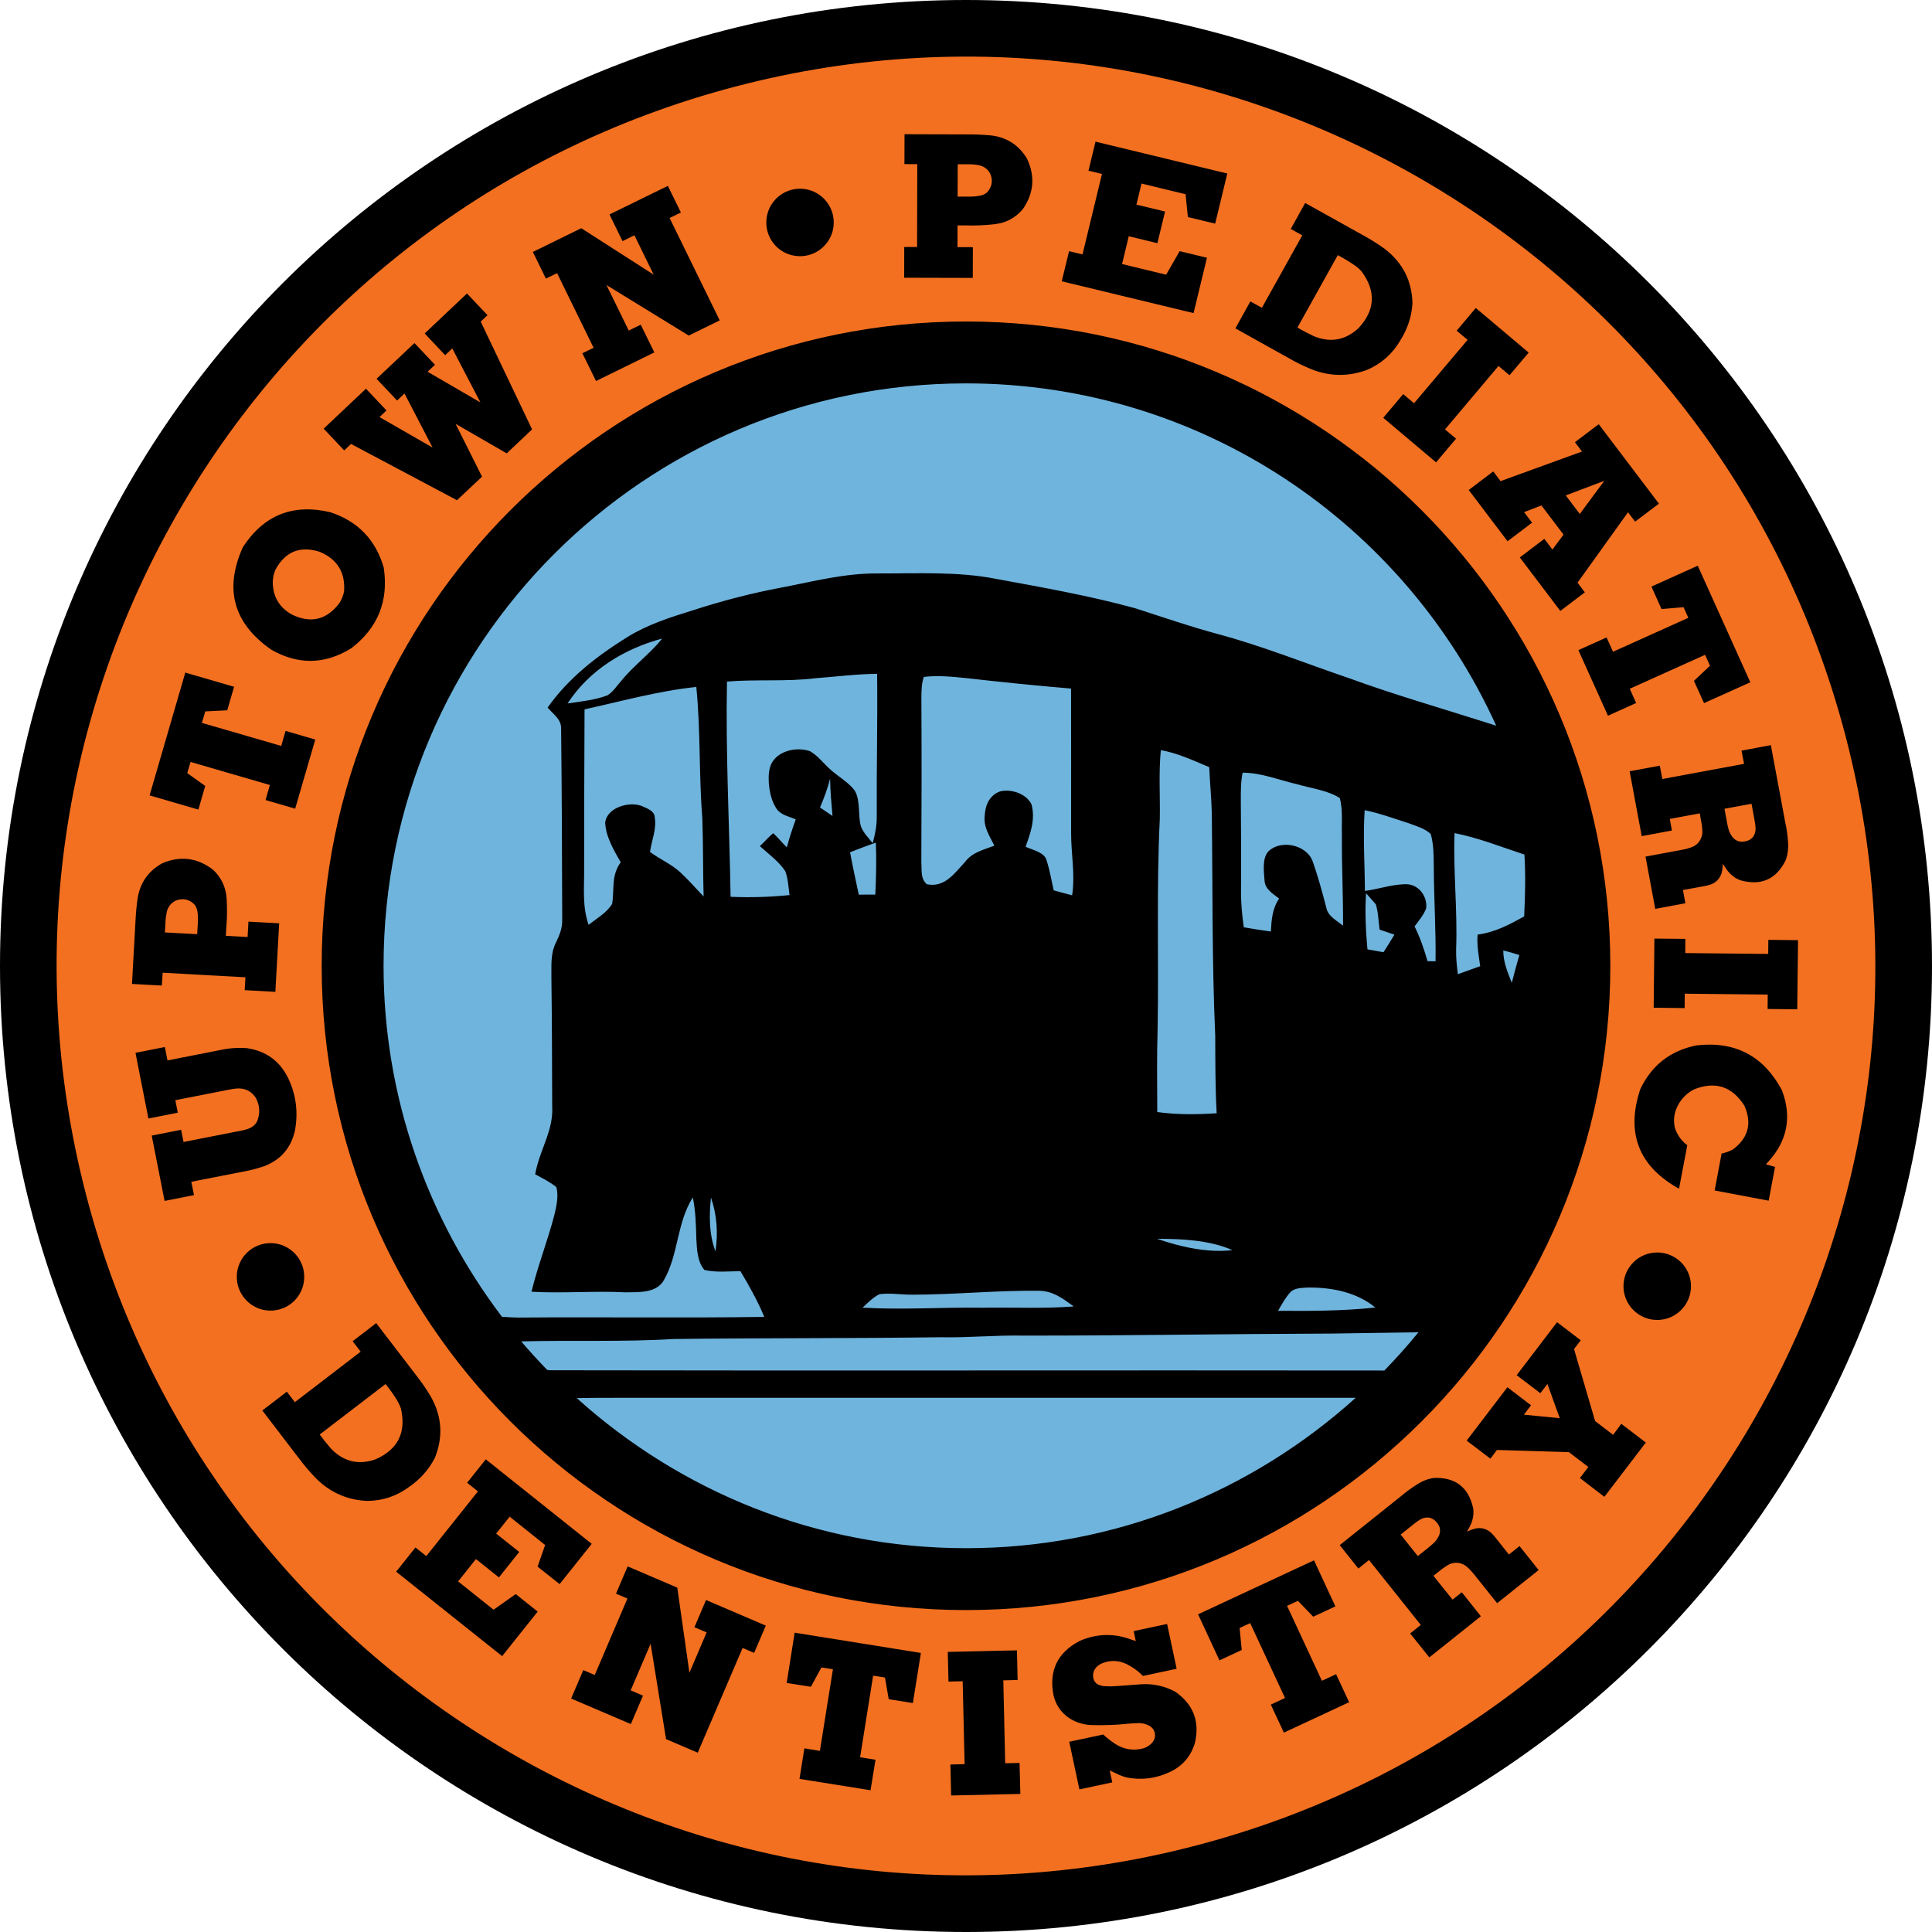
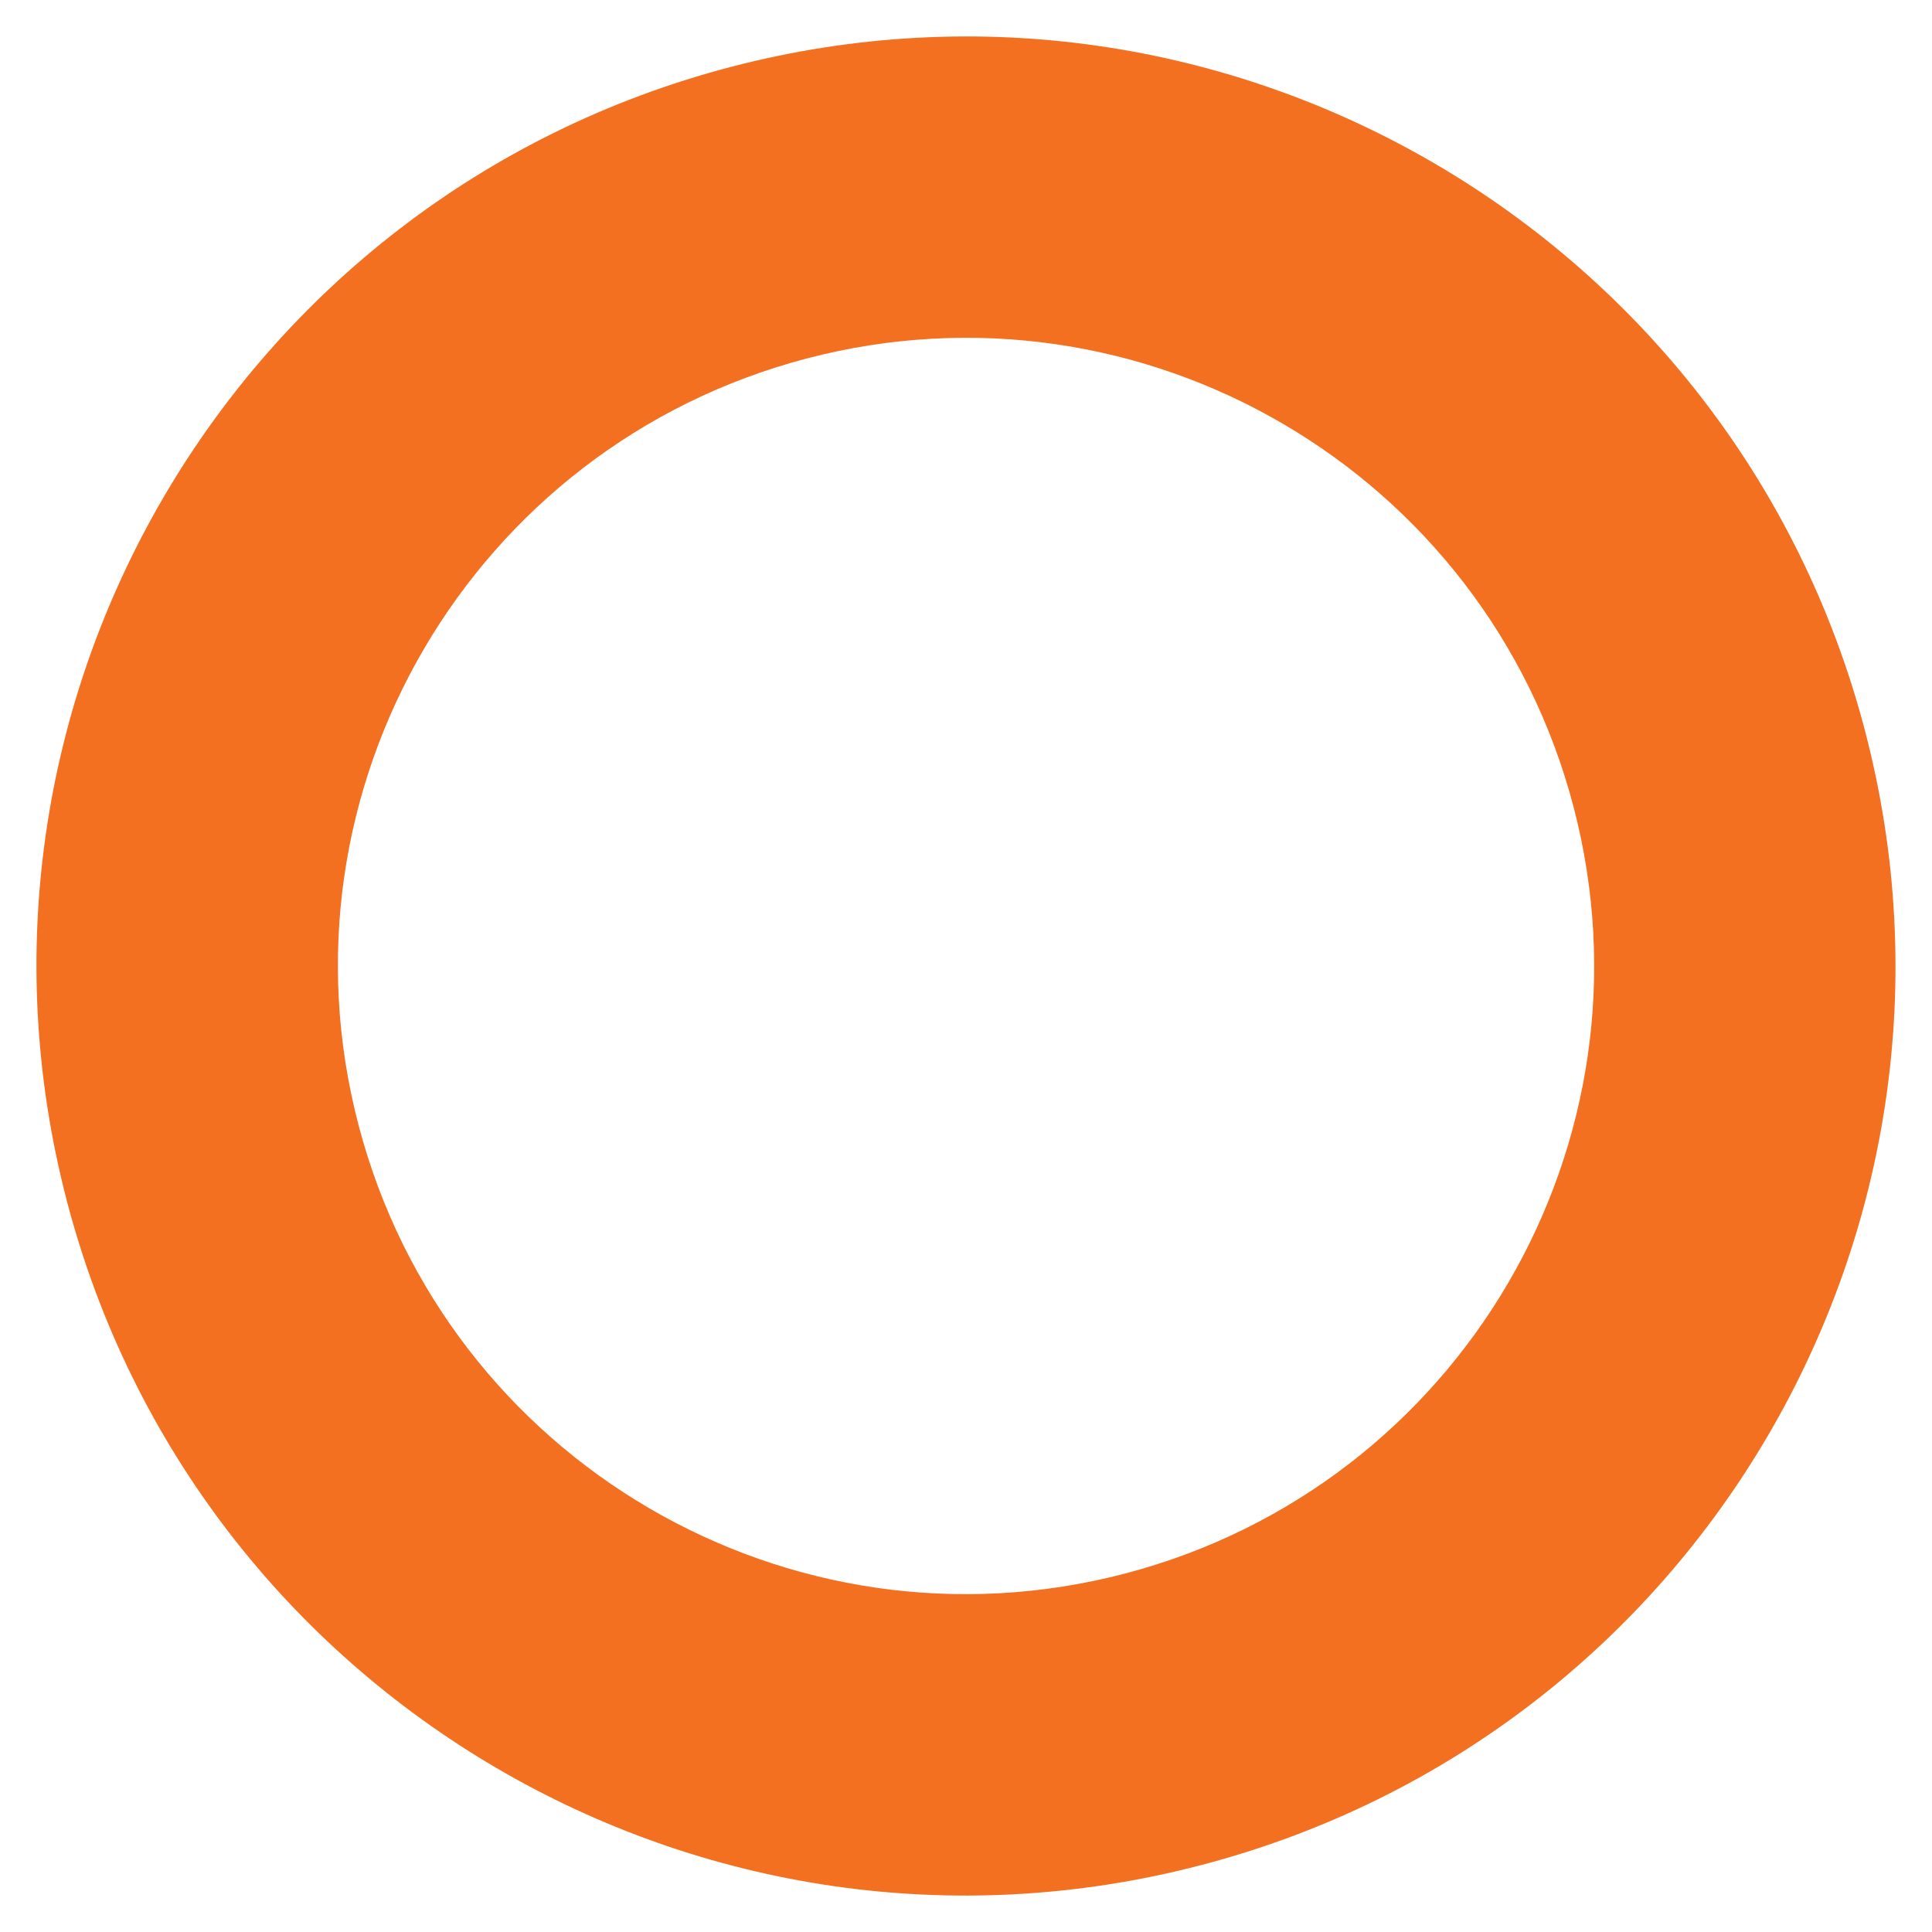
<svg xmlns="http://www.w3.org/2000/svg" version="1.1" id="Layer_1" x="0px" y="0px" width="32px" height="32px" viewBox="0 0 32 32" style="enable-background:new 0 0 32 32;" xml:space="preserve">
-   <path style="fill-rule:evenodd;clip-rule:evenodd;fill:#6FB4DD;" d="M16,26.109c-5.585,0-10.113-4.527-10.113-10.113  c0-5.586,4.528-10.114,10.113-10.114c5.586,0,10.113,4.528,10.113,10.114C26.113,21.582,21.586,26.109,16,26.109z" />
  <path style="fill-rule:evenodd;clip-rule:evenodd;fill:#F37020;" d="M18.634,26.063c5.558-1.456,8.884-7.14,7.429-12.698  c-1.454-5.557-7.139-8.883-12.696-7.429c-5.558,1.456-8.884,7.14-7.429,12.697C7.392,24.191,13.077,27.518,18.634,26.063z   M19.897,30.891c8.224-2.151,13.146-10.564,10.993-18.788C28.738,3.878,20.326-1.043,12.103,1.109  C3.878,3.261-1.043,11.674,1.109,19.897C3.262,28.122,11.674,33.044,19.897,30.891z" />
-   <path d="M16.114,4.094l-0.255-0.001l0.001-0.36h0.113c0.169,0.006,0.337,0,0.505-0.02c0.187-0.022,0.34-0.105,0.462-0.247  c0.186-0.268,0.208-0.549,0.068-0.843c-0.137-0.223-0.334-0.35-0.594-0.38c-0.13-0.012-0.26-0.018-0.39-0.017l-1.042-0.003  l-0.002,0.495l0.213,0.001L15.19,4.091l-0.213,0L14.976,4.6l1.136,0.003L16.114,4.094z M15.863,2.72l0.177,0.001  c0.056-0.001,0.111,0.004,0.166,0.014c0.087,0.016,0.152,0.063,0.195,0.14c0.048,0.114,0.032,0.218-0.051,0.31  c-0.03,0.027-0.065,0.044-0.105,0.053c-0.055,0.012-0.11,0.018-0.167,0.018h-0.04l-0.177,0L15.863,2.72z M29.289,15.567l0.492,0.005  l-0.013,1.145l-0.491-0.005l0.002-0.239l-1.374-0.014l-0.002,0.238l-0.513-0.006l0.012-1.145l0.513,0.005l-0.002,0.235l1.374,0.014  L29.289,15.567z M5.701,7.46L5.361,7.1l0.701-0.662l0.339,0.36L6.286,6.908l0.879,0.505L6.7,6.518L6.577,6.634l-0.34-0.36  l0.628-0.592l0.34,0.36L7.082,6.157l0.875,0.508L7.491,5.771L7.373,5.883l-0.339-0.36l0.701-0.662l0.34,0.36L7.962,5.327  l0.851,1.785l-0.42,0.397L7.546,7.02l0.438,0.875L7.569,8.285L5.814,7.353L5.701,7.46z M9.042,4.615L8.826,4.173L9.628,3.78  l1.199,0.769l-0.319-0.652l-0.197,0.097l-0.216-0.442l0.967-0.473l0.216,0.441l-0.187,0.091l0.83,1.696l-0.513,0.251l-1.363-0.837  l0.369,0.754l0.199-0.097l0.225,0.459L9.872,6.311l-0.226-0.46l0.186-0.09L9.227,4.524L9.042,4.615z M19.769,5.186l-2.183-0.527  l0.121-0.499l0.223,0.054l0.322-1.333l-0.223-0.054l0.116-0.481l2.183,0.528l-0.201,0.83l-0.452-0.109l-0.038-0.378l-0.73-0.177  l-0.084,0.349l0.474,0.114l-0.127,0.525l-0.474-0.115l-0.111,0.46l0.73,0.177l0.224-0.39l0.452,0.109L19.769,5.186z M12.698,3.607  c0.043-0.306,0.326-0.519,0.631-0.476c0.305,0.043,0.518,0.326,0.475,0.632s-0.326,0.518-0.631,0.475  C12.867,4.196,12.654,3.913,12.698,3.607z M27.353,9.716l0.767-0.346l0.871,1.931l-0.767,0.345l-0.167-0.369l0.266-0.25  l-0.081-0.181l-1.248,0.562l0.106,0.236l-0.467,0.211l-0.49-1.087l0.467-0.21l0.107,0.237l1.247-0.562l-0.079-0.176l-0.365,0.031  L27.353,9.716z M16,0C7.163,0,0,7.163,0,16s7.163,16,16,16s16-7.163,16-16S24.837,0,16,0z M19.813,30.567  c-8.046,2.106-16.275-2.708-18.381-10.754C-0.674,11.768,4.141,3.538,12.187,1.432c8.045-2.106,16.275,2.709,18.38,10.755  C32.674,20.232,27.859,28.462,19.813,30.567z M29.29,19.24l-0.041,0.044l0.151,0.044l-0.105,0.559L28.4,19.718l0.115-0.611  c0.064-0.014,0.126-0.036,0.185-0.067c0.259-0.191,0.322-0.435,0.192-0.728c-0.206-0.32-0.485-0.409-0.837-0.267  c-0.115,0.062-0.203,0.149-0.264,0.264c-0.062,0.118-0.079,0.241-0.05,0.371c0.034,0.104,0.092,0.193,0.176,0.265l0.03,0.023  l-0.137,0.721c-0.668-0.371-0.882-0.92-0.643-1.646c0.188-0.398,0.499-0.641,0.931-0.728c0.642-0.074,1.114,0.175,1.417,0.744  C29.681,18.498,29.605,18.893,29.29,19.24z M21.321,5.918c0.126,0.074,0.257,0.139,0.393,0.195c0.311,0.125,0.623,0.129,0.937,0.01  c0.234-0.103,0.416-0.266,0.545-0.489c0.116-0.185,0.184-0.387,0.199-0.605c-0.008-0.375-0.161-0.677-0.458-0.906  c-0.117-0.084-0.239-0.161-0.366-0.23l-0.953-0.531l-0.239,0.43l0.191,0.106l-0.669,1.2l-0.191-0.106l-0.248,0.447l0.78,0.435  L21.321,5.918z M22.158,4.226c0.102,0.053,0.198,0.112,0.291,0.177c0.04,0.028,0.075,0.06,0.105,0.096  c0.241,0.328,0.223,0.641-0.055,0.938c-0.217,0.199-0.461,0.243-0.734,0.133c-0.094-0.044-0.186-0.092-0.275-0.145L22.158,4.226z   M28.887,12.652l-1.354,0.251l-0.041-0.221l-0.5,0.093l0.2,1.074l0.5-0.093l-0.035-0.192l0.496-0.092l0.021,0.116  c0.012,0.056,0.02,0.113,0.022,0.17c0.004,0.072-0.018,0.137-0.062,0.194c-0.032,0.038-0.071,0.065-0.117,0.081  c-0.051,0.019-0.103,0.033-0.155,0.042l-0.607,0.113l0.161,0.866l0.499-0.093l-0.04-0.219l0.347-0.064  c0.036-0.006,0.071-0.014,0.105-0.025c0.1-0.035,0.164-0.104,0.192-0.206c0.01-0.046,0.016-0.093,0.016-0.139  c0.016,0.024,0.031,0.048,0.048,0.071c0.042,0.066,0.097,0.121,0.163,0.163c0.026,0.016,0.055,0.028,0.083,0.039  c0.344,0.095,0.594-0.018,0.75-0.338c0.032-0.094,0.045-0.19,0.037-0.289c-0.007-0.113-0.022-0.224-0.047-0.334l-0.238-1.278  l-0.486,0.091L28.887,12.652z M29.064,13.603c0.008,0.042,0.013,0.084,0.014,0.126c0,0.049-0.015,0.094-0.043,0.134  c-0.033,0.039-0.074,0.062-0.124,0.071c-0.032,0.008-0.065,0.009-0.1,0.004c-0.052-0.012-0.094-0.041-0.124-0.085  c-0.033-0.047-0.055-0.098-0.066-0.155c-0.009-0.036-0.017-0.072-0.022-0.108l-0.036-0.194l0.448-0.083L29.064,13.603z   M24.854,7.969l-0.121-0.161l-0.406,0.308l0.643,0.849l0.406-0.308l-0.132-0.174l0.287-0.111l0.366,0.483l-0.184,0.247l-0.134-0.177  l-0.406,0.308l0.671,0.886l0.406-0.308l-0.121-0.16l0.836-1.166l0.118,0.155l0.394-0.298l-0.997-1.316l-0.394,0.298l0.117,0.155  L24.854,7.969z M26.572,7.964l-0.406,0.549l-0.232-0.307L26.572,7.964z M23.421,6.679l0.887-1.05l-0.181-0.152l0.317-0.376  L25.32,5.84l-0.317,0.375L24.82,6.062l-0.886,1.05l0.183,0.154l-0.331,0.392l-0.875-0.738l0.33-0.392L23.421,6.679z M24.993,25.748  l-0.22-0.276c-0.022-0.029-0.047-0.056-0.072-0.081c-0.078-0.071-0.169-0.096-0.272-0.072c-0.046,0.013-0.089,0.029-0.13,0.051  c0.014-0.024,0.027-0.05,0.04-0.075c0.038-0.069,0.061-0.143,0.066-0.222c0.002-0.03,0-0.061-0.004-0.091  c-0.077-0.348-0.295-0.516-0.65-0.503c-0.099,0.015-0.189,0.049-0.273,0.103c-0.096,0.06-0.187,0.126-0.272,0.199l-1.016,0.811  l0.309,0.388l0.176-0.141l0.858,1.075l-0.176,0.141l0.317,0.397l0.854-0.682l-0.316-0.397l-0.153,0.122L23.742,26.1l0.092-0.073  c0.044-0.037,0.091-0.07,0.14-0.1c0.062-0.038,0.129-0.05,0.2-0.037c0.049,0.01,0.09,0.032,0.127,0.065  c0.04,0.035,0.076,0.074,0.11,0.116l0.386,0.483l0.688-0.549l-0.317-0.397L24.993,25.748z M23.827,25.448  c-0.025,0.052-0.061,0.096-0.105,0.132c-0.027,0.024-0.056,0.048-0.085,0.071l-0.154,0.122l-0.284-0.356l0.231-0.184  c0.033-0.026,0.068-0.051,0.104-0.071c0.044-0.023,0.09-0.032,0.14-0.025c0.049,0.012,0.089,0.037,0.12,0.076  c0.022,0.025,0.039,0.054,0.051,0.086C23.857,25.351,23.853,25.401,23.827,25.448z M22.13,27.73l0.216,0.464l-1.081,0.504  l-0.216-0.464l0.235-0.11l-0.577-1.24l-0.175,0.081l0.035,0.364l-0.369,0.172l-0.354-0.763l1.92-0.894l0.354,0.763l-0.367,0.171  l-0.253-0.263l-0.18,0.083l0.577,1.241L22.13,27.73z M13.162,27.042l2.091,0.336l-0.133,0.83l-0.4-0.064l-0.062-0.359l-0.196-0.031  l-0.216,1.352l0.255,0.041l-0.082,0.505l-1.177-0.188l0.081-0.506l0.257,0.042l0.216-1.352l-0.19-0.03l-0.175,0.32l-0.401-0.063  L13.162,27.042z M11.694,26.501l0.99,0.424l-0.193,0.452L12.3,27.295l-0.743,1.735l-0.525-0.225l-0.256-1.579l-0.33,0.772  l0.204,0.087l-0.201,0.471l-0.989-0.423l0.201-0.471l0.19,0.081l0.541-1.266l-0.189-0.081l0.193-0.452l0.822,0.352l0.201,1.41  l0.285-0.668l-0.202-0.086L11.694,26.501z M16.887,29.2l0.013,0.513l-1.146,0.026l-0.012-0.513l0.235-0.006l-0.032-1.373  l-0.235,0.005l-0.012-0.491l1.146-0.026l0.011,0.491l-0.237,0.006l0.031,1.373L16.887,29.2z M26.672,15.997  c0-5.894-4.778-10.672-10.672-10.672c-5.894,0-10.672,4.778-10.672,10.672S10.106,26.668,16,26.668  C21.894,26.668,26.672,21.891,26.672,15.997z M23.644,15.92c-0.056-0.198-0.123-0.391-0.214-0.576  c0.068-0.093,0.151-0.189,0.191-0.297c0.026-0.183-0.107-0.388-0.312-0.401c-0.233-0.006-0.47,0.08-0.702,0.111  c-0.002-0.445-0.033-0.894-0.004-1.338c0.245,0.049,0.482,0.138,0.72,0.213c0.123,0.047,0.279,0.089,0.374,0.181  c0.049,0.166,0.049,0.354,0.051,0.525c0.001,0.528,0.037,1.055,0.029,1.584C23.731,15.921,23.688,15.92,23.644,15.92z   M20.946,14.597c0.012,0.134,0.143,0.21,0.24,0.286c-0.114,0.17-0.125,0.348-0.137,0.546c-0.15-0.021-0.299-0.044-0.448-0.07  c-0.03-0.211-0.049-0.421-0.046-0.635c0.004-0.479,0.001-0.958-0.003-1.437c0-0.161-0.004-0.333,0.03-0.489  c0.306-0.001,0.619,0.127,0.916,0.195c0.226,0.066,0.497,0.098,0.694,0.226c0.052,0.198,0.027,0.418,0.034,0.622  c-0.004,0.497,0.022,0.994,0.019,1.491c-0.101-0.083-0.248-0.155-0.275-0.29c-0.069-0.263-0.139-0.527-0.231-0.783  c-0.101-0.265-0.519-0.358-0.727-0.161C20.898,14.216,20.936,14.448,20.946,14.597z M21.371,21.405  c0.066-0.075,0.195-0.073,0.289-0.079c0.392-0.006,0.815,0.077,1.119,0.331c-0.533,0.057-1.075,0.058-1.61,0.054  C21.229,21.607,21.288,21.495,21.371,21.405z M22.649,15.724c-0.028-0.308-0.043-0.622-0.023-0.93  c0.054,0.061,0.108,0.122,0.162,0.184c0.041,0.134,0.044,0.28,0.062,0.419c0.083,0.027,0.164,0.056,0.246,0.084  c-0.059,0.098-0.12,0.194-0.181,0.291C22.826,15.756,22.737,15.74,22.649,15.724z M25.04,16.279  c-0.069-0.177-0.142-0.344-0.141-0.536c0.09,0.021,0.178,0.048,0.266,0.075C25.12,15.972,25.08,16.125,25.04,16.279z M25.245,15.179  c-0.251,0.138-0.478,0.261-0.771,0.301c-0.015,0.178,0.018,0.347,0.043,0.523c-0.124,0.043-0.246,0.089-0.37,0.133  c-0.018-0.138-0.032-0.275-0.029-0.414c0.025-0.641-0.05-1.284-0.026-1.923c0.395,0.077,0.776,0.23,1.157,0.355  C25.271,14.495,25.261,14.837,25.245,15.179z M8.314,21.81c-1.225-1.618-1.961-3.627-1.961-5.813c0-5.328,4.319-9.647,9.647-9.647  c3.908,0,7.267,2.329,8.782,5.67c-0.063-0.021-0.128-0.042-0.192-0.061c-0.747-0.238-1.497-0.453-2.231-0.721  c-0.737-0.25-1.461-0.544-2.213-0.743c-0.454-0.123-0.896-0.277-1.342-0.42c-0.757-0.208-1.539-0.346-2.312-0.488  c-0.626-0.124-1.308-0.087-1.948-0.089c-0.552-0.005-1.05,0.128-1.587,0.231c-0.506,0.095-0.994,0.221-1.482,0.38  c-0.381,0.118-0.748,0.235-1.086,0.444c-0.51,0.318-0.975,0.68-1.319,1.167c0.095,0.112,0.229,0.192,0.224,0.351  c0.011,1.051,0.016,2.105,0.018,3.156c0.005,0.139-0.042,0.257-0.102,0.381c-0.099,0.195-0.073,0.397-0.077,0.61  c0.01,0.701,0.01,1.402,0.013,2.102c0.026,0.403-0.21,0.725-0.282,1.13c0.118,0.065,0.248,0.127,0.351,0.213  c0.04,0.145,0.002,0.312-0.032,0.456c-0.11,0.428-0.276,0.846-0.38,1.276c0.52,0.03,1.037-0.017,1.557,0.01  c0.222-0.004,0.512,0.017,0.636-0.202c0.243-0.42,0.21-0.943,0.479-1.37c0.048,0.229,0.052,0.461,0.059,0.694  c0.008,0.162,0.018,0.377,0.133,0.507c0.188,0.046,0.402,0.021,0.597,0.021c0.146,0.245,0.286,0.493,0.395,0.757  c-1.36,0.02-2.723,0-4.083,0.011C8.49,21.82,8.401,21.818,8.314,21.81z M19.227,12.425c0.277,0.047,0.545,0.174,0.802,0.282  c0.01,0.249,0.035,0.498,0.042,0.747c0.016,1.234,0.002,2.47,0.057,3.704c0.002,0.428,0,0.854,0.024,1.281  c-0.329,0.022-0.657,0.025-0.984-0.02c-0.001-0.462-0.009-0.924,0.006-1.386c0.02-1.155-0.021-2.315,0.036-3.47  C19.217,13.186,19.19,12.802,19.227,12.425z M20.412,20.706c-0.41,0.049-0.863-0.054-1.248-0.188  C19.573,20.519,20.036,20.539,20.412,20.706z M13.742,12.735c-0.106-0.095-0.202-0.226-0.329-0.294  c-0.246-0.083-0.592,0.009-0.662,0.278c-0.047,0.185-0.007,0.488,0.096,0.652c0.072,0.129,0.205,0.144,0.333,0.201  c-0.055,0.153-0.106,0.307-0.148,0.463c-0.077-0.077-0.146-0.161-0.225-0.235c-0.081,0.065-0.144,0.146-0.222,0.214  c0.144,0.13,0.318,0.256,0.423,0.418c0.044,0.124,0.052,0.263,0.069,0.393c-0.325,0.034-0.649,0.042-0.976,0.029  c-0.02-1.19-0.083-2.375-0.06-3.565c0.493-0.041,0.979,0.005,1.471-0.056c0.338-0.025,0.676-0.07,1.016-0.072  c0.009,0.784-0.011,1.567-0.006,2.35c0.003,0.156-0.027,0.305-0.067,0.455c-0.067-0.086-0.159-0.176-0.196-0.28  c-0.051-0.18-0.005-0.417-0.097-0.583C14.061,12.957,13.873,12.858,13.742,12.735z M13.789,13.515  c-0.069-0.047-0.138-0.094-0.207-0.141c0.066-0.156,0.126-0.312,0.167-0.477C13.752,13.104,13.771,13.31,13.789,13.515z   M14.507,13.957c0.011,0.287,0.005,0.573-0.009,0.86c-0.091,0.001-0.183,0.001-0.274,0.001c-0.049-0.234-0.102-0.467-0.144-0.702  C14.222,14.062,14.363,14.005,14.507,13.957z M14.565,21.436c0.181-0.024,0.372,0.01,0.555,0.008  c0.687-0.001,1.382-0.072,2.069-0.065c0.245-0.003,0.41,0.125,0.596,0.26c-0.503,0.039-1.012,0.012-1.517,0.021  c-0.663-0.01-1.323,0.038-1.981-0.001C14.376,21.575,14.455,21.494,14.565,21.436z M17.085,13.322  c-0.086-0.176-0.333-0.259-0.521-0.214c-0.178,0.066-0.244,0.229-0.254,0.4c-0.022,0.195,0.078,0.331,0.16,0.499  c-0.188,0.073-0.365,0.107-0.49,0.274c-0.169,0.182-0.336,0.428-0.63,0.364c-0.108-0.1-0.079-0.228-0.09-0.36  c0.005-0.904,0.006-1.809,0.001-2.713c0.001-0.122,0.001-0.244,0.04-0.36c0.221-0.028,0.459-0.005,0.68,0.017  c0.585,0.067,1.172,0.126,1.759,0.176c0.003,0.794,0,1.587,0.001,2.38c-0.002,0.354,0.07,0.69,0.017,1.044  c-0.102-0.026-0.203-0.054-0.305-0.082c-0.038-0.163-0.065-0.336-0.118-0.495c-0.031-0.135-0.235-0.174-0.348-0.227  C17.07,13.795,17.151,13.569,17.085,13.322z M11.85,20.727c-0.107-0.29-0.106-0.588-0.074-0.892  C11.875,20.123,11.896,20.427,11.85,20.727z M10.628,13.349c-0.213-0.08-0.577,0.028-0.604,0.276  c0.008,0.228,0.144,0.462,0.257,0.657c-0.162,0.224-0.102,0.438-0.142,0.688c-0.083,0.144-0.26,0.245-0.39,0.348  c-0.107-0.311-0.071-0.604-0.074-0.924c0-0.882,0.003-1.763,0.007-2.645c0.612-0.134,1.226-0.306,1.851-0.371  c0.073,0.729,0.042,1.458,0.1,2.186c0.015,0.428,0.009,0.856,0.021,1.284c-0.128-0.132-0.248-0.273-0.384-0.398  c-0.148-0.137-0.334-0.214-0.504-0.339c0.027-0.2,0.113-0.372,0.078-0.58C10.837,13.426,10.71,13.388,10.628,13.349z M9.401,11.651  c0.356-0.547,0.929-0.903,1.568-1.075c-0.207,0.257-0.476,0.449-0.683,0.706c-0.07,0.077-0.133,0.18-0.225,0.235  C9.854,11.596,9.619,11.619,9.401,11.651z M8.633,22.218c0.841-0.024,1.686,0.012,2.526-0.04c1.473-0.018,2.946-0.009,4.419-0.029  c0.461,0.01,0.918-0.037,1.379-0.027c1.704,0.001,3.405-0.029,5.109-0.034c0.475-0.006,0.952-0.016,1.428-0.021  c-0.179,0.22-0.368,0.43-0.564,0.633c-4.541-0.006-9.252,0.005-13.784-0.004c-0.03,0.002-0.057-0.002-0.083-0.006  C8.915,22.537,8.771,22.38,8.633,22.218z M10.643,23.152c3.938,0,7.874,0,11.812,0c-1.711,1.543-3.969,2.491-6.454,2.491  c-2.482,0-4.738-0.946-6.448-2.486C9.916,23.149,10.279,23.154,10.643,23.152z M19.792,28.866c-0.067,0.226-0.208,0.389-0.422,0.487  c-0.226,0.105-0.461,0.135-0.705,0.088c-0.055-0.014-0.107-0.032-0.158-0.058l-0.127-0.059l0.043,0.198l-0.545,0.116l-0.168-0.789  l0.563-0.12c0.064,0.06,0.134,0.113,0.207,0.161c0.142,0.088,0.293,0.11,0.455,0.069c0.062-0.019,0.114-0.053,0.156-0.103  c0.044-0.06,0.052-0.124,0.023-0.192c-0.02-0.039-0.05-0.067-0.089-0.086c-0.051-0.025-0.105-0.038-0.162-0.038  c-0.065,0.001-0.13,0.005-0.195,0.012c-0.192,0.019-0.385,0.026-0.578,0.021c-0.136-0.003-0.263-0.041-0.378-0.114  c-0.138-0.093-0.225-0.22-0.263-0.381c-0.078-0.409,0.067-0.709,0.436-0.9c0.279-0.121,0.562-0.129,0.846-0.024l0.081,0.028  l-0.035-0.166l0.554-0.118l0.158,0.742l-0.558,0.119c-0.082-0.084-0.176-0.151-0.282-0.202c-0.137-0.061-0.274-0.061-0.412,0  c-0.043,0.021-0.077,0.051-0.103,0.09c-0.036,0.063-0.039,0.128-0.009,0.194c0.018,0.03,0.042,0.052,0.074,0.065  s0.067,0.021,0.104,0.023c0.067,0.004,0.135,0.003,0.203-0.003l0.404-0.03c0.195-0.01,0.379,0.031,0.553,0.122  C19.765,28.228,19.874,28.51,19.792,28.866z M8.904,25.948l0.125-0.358l-0.587-0.469l-0.224,0.28L8.6,25.705l-0.336,0.422  l-0.381-0.304l-0.295,0.37l0.587,0.469l0.367-0.259l0.364,0.29l-0.589,0.738l-1.755-1.399l0.319-0.401l0.18,0.143l0.855-1.072  l-0.179-0.143l0.309-0.388l1.755,1.4l-0.532,0.667L8.904,25.948z M26.854,23.583l0.406,0.31l-0.686,0.899l-0.406-0.311l0.14-0.183  l-0.322-0.246l-1.192-0.036l-0.108,0.144l-0.393-0.299l0.674-0.884l0.392,0.299l-0.118,0.155l0.594,0.059l-0.205-0.567l-0.117,0.153  l-0.392-0.299l0.669-0.877l0.392,0.299l-0.111,0.146l0.349,1.192l0.298,0.228L26.854,23.583z M27.848,20.912  c0.216,0.221,0.213,0.574-0.007,0.79c-0.221,0.217-0.574,0.214-0.791-0.007c-0.216-0.22-0.213-0.573,0.007-0.79  C27.277,20.689,27.631,20.692,27.848,20.912z M2.694,16.111l1.371,0.076l-0.012,0.213l0.508,0.028l0.063-1.135l-0.509-0.028  l-0.014,0.255l-0.36-0.02l0.006-0.113c0.015-0.168,0.017-0.337,0.007-0.505c-0.013-0.187-0.087-0.345-0.223-0.475  c-0.258-0.199-0.538-0.236-0.839-0.111c-0.229,0.125-0.366,0.315-0.411,0.573c-0.019,0.128-0.031,0.258-0.037,0.388l-0.058,1.04  l0.494,0.027L2.694,16.111z M2.741,15.267c0.002-0.056,0.01-0.111,0.022-0.165c0.021-0.086,0.072-0.148,0.151-0.187  c0.117-0.043,0.219-0.021,0.307,0.066c0.025,0.033,0.041,0.068,0.048,0.109c0.009,0.055,0.012,0.111,0.009,0.167l-0.002,0.039  l-0.01,0.177l-0.535-0.029L2.741,15.267z M3.286,13.409l-0.808-0.235l0.591-2.034l0.808,0.235l-0.113,0.39l-0.364,0.018l-0.056,0.19  l1.314,0.382l0.072-0.249l0.492,0.143l-0.333,1.145l-0.491-0.143l0.072-0.249L3.156,12.62l-0.054,0.185l0.297,0.213L3.286,13.409z   M3.169,19.574l0.044,0.221l-0.487,0.096l-0.213-1.082L3,18.713l0.04,0.202l0.848-0.167c0.067-0.011,0.133-0.024,0.198-0.043  c0.046-0.013,0.087-0.035,0.123-0.066c0.03-0.028,0.051-0.063,0.063-0.104c0.038-0.123,0.025-0.241-0.037-0.354  c-0.072-0.107-0.172-0.158-0.301-0.153c-0.052,0.004-0.104,0.011-0.155,0.023l-0.027,0.005l-0.848,0.167l0.041,0.207l-0.487,0.096  l-0.214-1.088l0.486-0.096l0.044,0.222l0.874-0.172c0.146-0.032,0.294-0.043,0.444-0.031c0.324,0.049,0.555,0.222,0.692,0.519  c0.124,0.274,0.156,0.558,0.1,0.852c-0.068,0.29-0.241,0.485-0.52,0.588c-0.104,0.035-0.211,0.062-0.32,0.083L3.169,19.574z   M4.492,10.76c0.447,0.256,0.889,0.248,1.327-0.023c0.441-0.339,0.62-0.785,0.537-1.335C6.223,8.94,5.927,8.634,5.471,8.484  C4.853,8.338,4.37,8.53,4.023,9.062C3.71,9.757,3.866,10.323,4.492,10.76z M4.562,9.436c0.164-0.302,0.41-0.4,0.737-0.295  c0.289,0.124,0.422,0.342,0.4,0.654C5.686,9.862,5.661,9.925,5.625,9.984c-0.211,0.284-0.477,0.348-0.794,0.193  c-0.208-0.119-0.313-0.299-0.313-0.54C4.52,9.567,4.535,9.5,4.562,9.436z M7.201,24.151c0.141-0.348,0.121-0.685-0.062-1.013  c-0.073-0.125-0.155-0.243-0.244-0.357l-0.664-0.866l-0.39,0.3l0.133,0.173l-1.09,0.836l-0.133-0.173l-0.406,0.311l0.543,0.71  l0.056,0.072c0.086,0.118,0.181,0.229,0.283,0.335c0.235,0.238,0.52,0.366,0.855,0.381c0.256-0.002,0.488-0.079,0.694-0.232  C6.957,24.504,7.099,24.345,7.201,24.151z M6.217,24.172c-0.278,0.096-0.52,0.039-0.727-0.17c-0.069-0.078-0.134-0.159-0.195-0.242  l1.091-0.836c0.071,0.088,0.137,0.181,0.196,0.278c0.024,0.041,0.044,0.084,0.059,0.13C6.731,23.729,6.59,24.009,6.217,24.172z   M4.515,21.707c-0.308,0.019-0.573-0.217-0.592-0.524c-0.019-0.309,0.216-0.573,0.524-0.592s0.573,0.217,0.591,0.524  C5.057,21.424,4.823,21.688,4.515,21.707z" />
</svg>